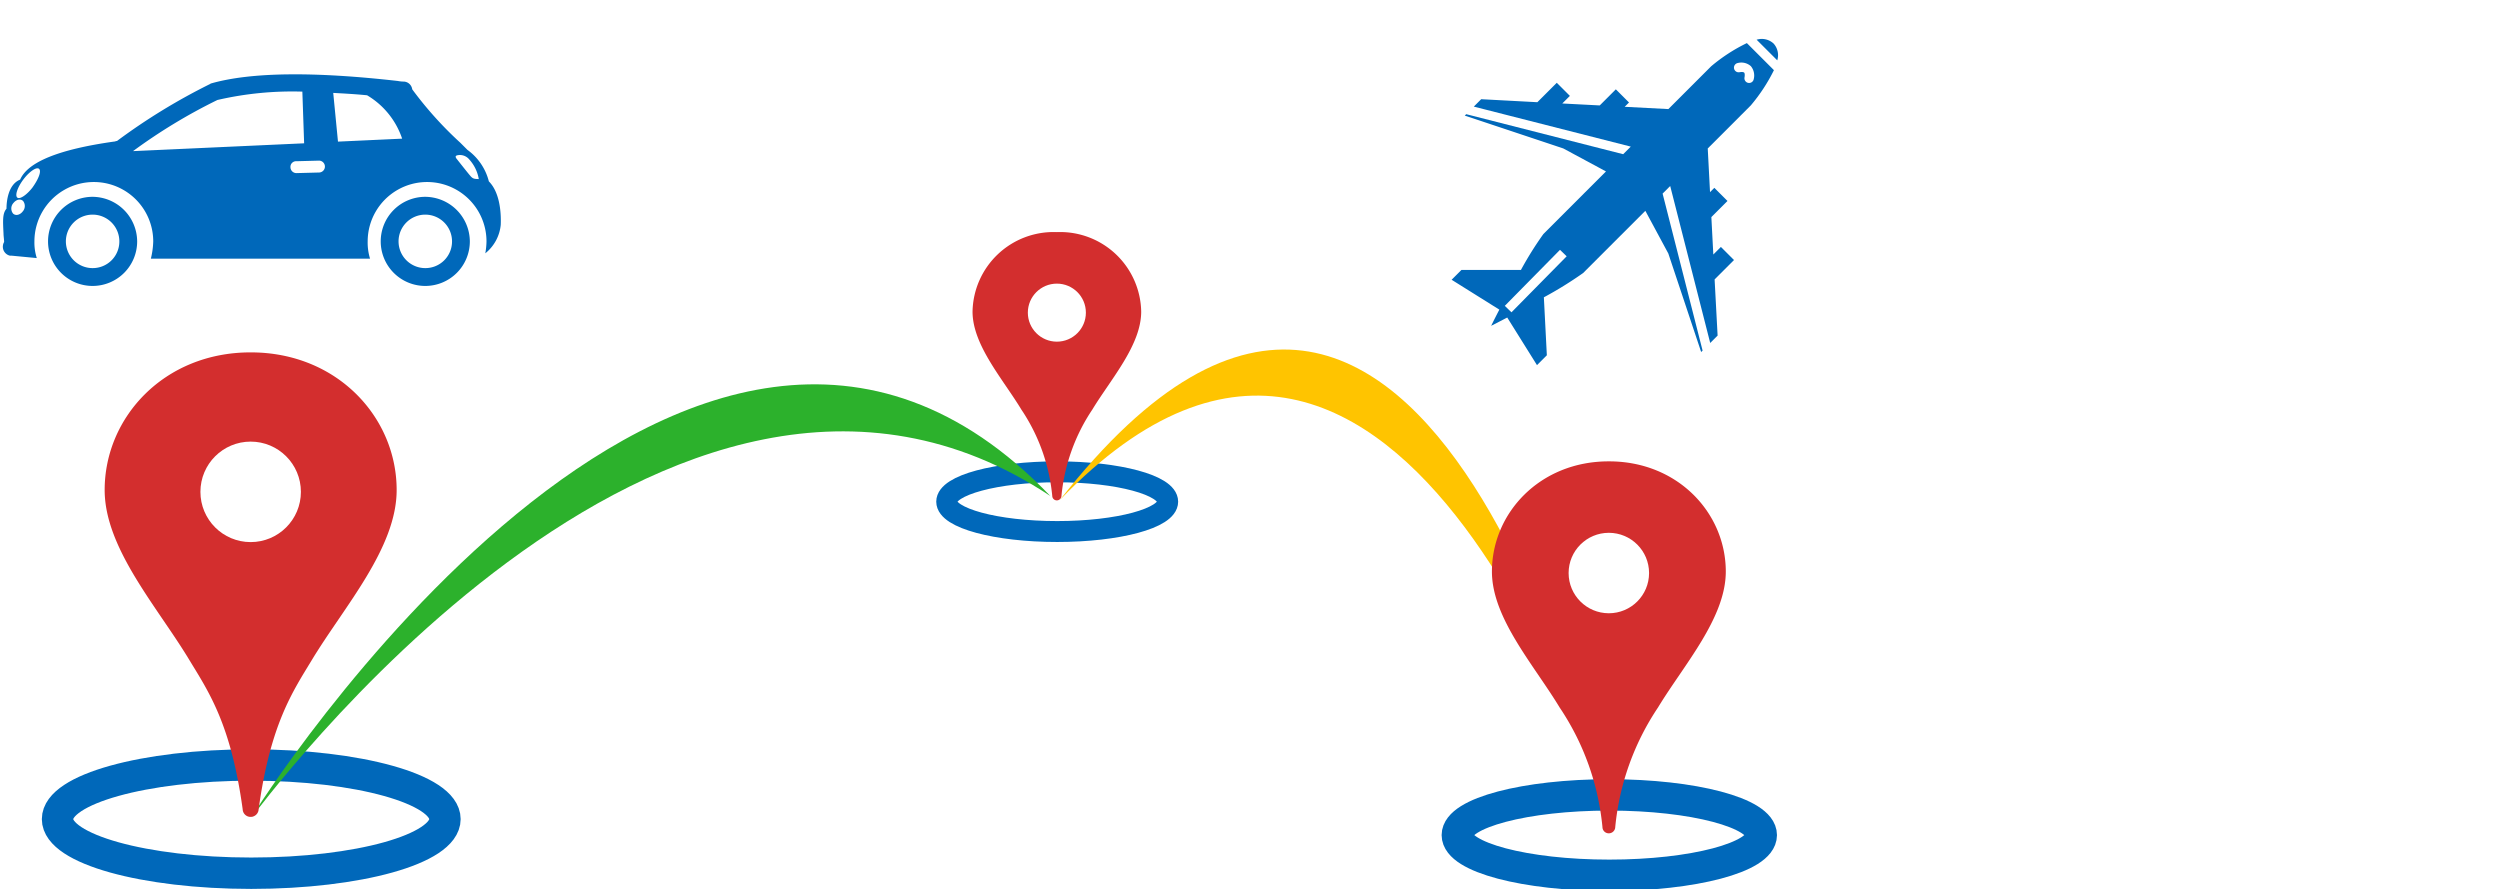
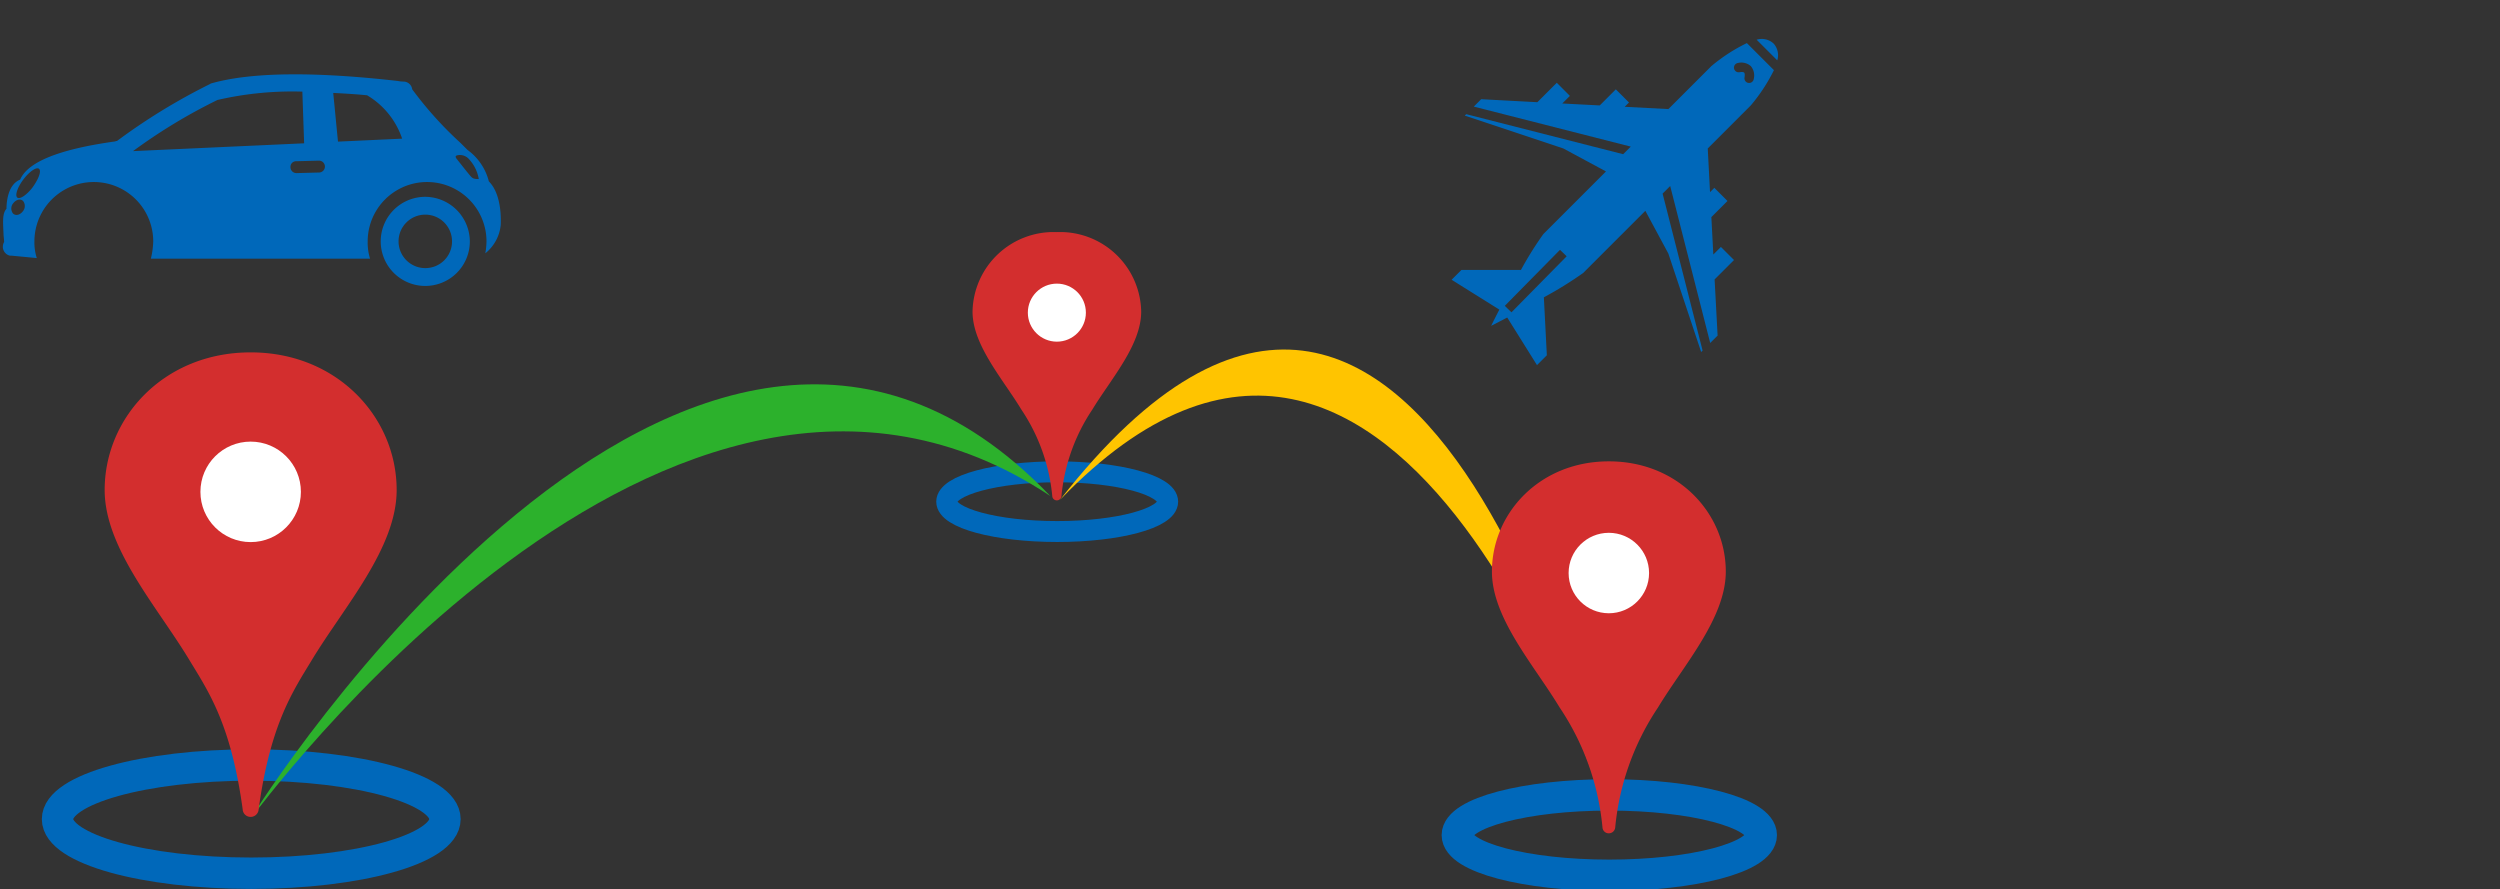
<svg xmlns="http://www.w3.org/2000/svg" viewBox="0 0 239 85">
  <rect x="0" y="0" width="239" height="85" fill="#333333" stroke="none" />
  <clipPath id="a">
    <path d="m0 0h239v85h-239z" />
  </clipPath>
  <g clip-path="url(#a)">
-     <path d="m0 0h239v85h-239z" fill="#fff" />
-     <path d="m20.059 53.7a4.26 4.26 0 1 0 4.259 4.26 4.291 4.291 0 0 0 -4.259-4.26zm0 6.815a2.556 2.556 0 1 1 2.556-2.556 2.545 2.545 0 0 1 -2.556 2.556z" fill="#0068ba" transform="translate(-11.205 -34.884)" />
+     <path d="m0 0v85h-239z" fill="#fff" />
    <path d="m76.059 53.7a4.26 4.26 0 1 0 4.259 4.26 4.291 4.291 0 0 0 -4.259-4.26zm0 6.815a2.556 2.556 0 1 1 2.556-2.556 2.545 2.545 0 0 1 -2.556 2.556z" fill="#0068ba" transform="translate(-35.401 -34.884)" />
    <path d="m66.937 36.427c-1.136-.114-2.215-.17-3.237-.227l.454 4.657 6.077-.284a7.1 7.1 0 0 0 -3.294-4.146z" fill="none" transform="translate(-31.901 -27.323)" />
-     <path d="m46.186 35.995a29.393 29.393 0 0 0 -8.121.8 63.559 63.559 0 0 0 -8.065 4.879l16.3-.738z" fill="none" transform="translate(-17.341 -27.231)" />
    <path d="m54.651 43.315a5.323 5.323 0 0 0 -2.045-3.01l-.682-.682a35.224 35.224 0 0 1 -4.6-5.111.848.848 0 0 0 -.8-.738 2.913 2.913 0 0 1 -.568-.057c-8.008-.909-14.028-.852-17.833.227a.2.2 0 0 0 -.114.057 58.124 58.124 0 0 0 -8.909 5.452c-.114 0-.17.057-.284.057-5.225.738-8.235 1.931-8.973 3.635-1.136.454-1.306 2.045-1.306 2.783-.4.454-.341 1.193-.284 2.385 0 .227.057.568.057.8a.807.807 0 0 0 -.114.341.873.873 0 0 0 .682.965h.17l2.385.227a4.9 4.9 0 0 1 -.227-1.59 5.679 5.679 0 1 1 11.359 0 7.681 7.681 0 0 1 -.227 1.647h20.955a5.251 5.251 0 0 1 -.227-1.647 5.679 5.679 0 1 1 11.359 0 6.992 6.992 0 0 1 -.114 1.136 3.981 3.981 0 0 0 1.477-2.726c.056-1.425-.171-3.186-1.137-4.151zm-44.582 2.9c-.284.341-.682.4-.909.17a.782.782 0 0 1 .057-1.022c.284-.341.682-.4.909-.17a.782.782 0 0 1 -.057 1.018zm.965-2.329c-.568.738-1.249 1.193-1.477.965s.057-1.022.625-1.761 1.249-1.193 1.477-.965-.059.962-.625 1.758zm9.6-3.464a52.511 52.511 0 0 1 8.066-4.888 31.766 31.766 0 0 1 8.121-.8l.17 4.941zm17.776 2.045-2.158.057a.569.569 0 0 1 -.568-.568.537.537 0 0 1 .568-.568l2.158-.057a.568.568 0 0 1 0 1.136zm1.817-2.953-.454-4.657c1.022.057 2.1.114 3.237.227a7.649 7.649 0 0 1 3.351 4.146zm13.46 3.578c-.454 0-.568-.057-.738-.227s-1.193-1.477-1.42-1.761c-.057-.114-.114-.227.114-.284a1.154 1.154 0 0 1 1.136.4 3.7 3.7 0 0 1 .907 1.867z" fill="#0068ba" transform="translate(-7.916 -25.975)" />
    <g fill="none" stroke="#0068ba">
      <g stroke-width="3" transform="translate(4 71.634)">
        <ellipse cx="20.019" cy="6.673" rx="20.019" ry="6.673" stroke="none" />
        <ellipse cx="20.019" cy="6.673" fill="none" rx="18.519" ry="5.173" />
      </g>
      <g stroke-width="3" transform="translate(137.819 74.492)">
        <ellipse cx="16.03" cy="5.343" rx="16.03" ry="5.343" stroke="none" />
        <ellipse cx="16.03" cy="5.343" fill="none" rx="14.53" ry="3.843" />
      </g>
      <g stroke-width="2" transform="translate(89.505 44.106)">
        <ellipse cx="11.563" cy="3.854" rx="11.563" ry="3.854" stroke="none" />
        <ellipse cx="11.563" cy="3.854" fill="none" rx="10.563" ry="2.854" />
      </g>
    </g>
    <path d="m-8026.711 7269.86c.083-.311 41.892-66.626 76.337-30.667-36.552-24.332-76.42 30.978-76.337 30.667z" fill="#2cb12c" transform="translate(8050.79 -7191.768)" />
    <path d="m-7962.7 7247.005c.083-.311-19.564-65.377-52.543-31.118 35.488-45.435 52.46 31.429 52.543 31.118z" fill="#ffc400" transform="translate(8116.582 -7168.103)" />
    <g transform="translate(142.628 44.106)">
      <path d="m11.186 35.559h-.019a.6.6 0 0 1 -.6-.584 24.686 24.686 0 0 0 -4.1-11.455c-2.445-4.049-6.467-8.534-6.467-12.983 0-5.597 4.587-10.537 11.158-10.537h.042c6.571 0 11.158 4.94 11.158 10.537 0 4.448-4.022 8.934-6.469 12.974a24.792 24.792 0 0 0 -4.1 11.455.612.612 0 0 1 -.603.593z" fill="#d32e2e" fill-rule="evenodd" />
      <ellipse cx="3.846" cy="3.846" fill="#fff" rx="3.846" ry="3.846" transform="translate(7.331 6.83)" />
    </g>
    <g transform="translate(10.006 33.688)">
      <path d="m13.969 44.407h-.023a.754.754 0 0 1 -.752-.729c-1.123-8.182-3.275-11.261-5.115-14.3-3.056-5.063-8.079-10.664-8.079-16.219 0-6.99 5.729-13.159 13.934-13.159h.046c8.205 0 13.934 6.169 13.934 13.159 0 5.555-5.023 11.157-8.078 16.2-1.84 3.044-3.981 6.122-5.115 14.3a.764.764 0 0 1 -.752.748z" fill="#d32e2e" fill-rule="evenodd" />
      <ellipse cx="4.803" cy="4.803" fill="#fff" rx="4.803" ry="4.803" transform="translate(9.154 8.53)" />
    </g>
    <g transform="translate(92.975 22.189)">
      <path d="m8.068 25.648h-.013a.435.435 0 0 1 -.434-.421 17.806 17.806 0 0 0 -2.955-8.262c-1.766-2.921-4.666-6.156-4.666-9.365a7.75 7.75 0 0 1 8.048-7.6h.027a7.75 7.75 0 0 1 8.048 7.6c0 3.209-2.9 6.444-4.666 9.358a17.882 17.882 0 0 0 -2.957 8.263.441.441 0 0 1 -.432.427z" fill="#d32e2e" fill-rule="evenodd" />
      <ellipse cx="2.774" cy="2.774" fill="#fff" rx="2.774" ry="2.774" transform="translate(5.287 4.926)" />
    </g>
    <path d="m30 959.362a1.664 1.664 0 0 0 -1.4.888h2.789a1.654 1.654 0 0 0 -1.389-.888zm-1.831 1.776a16.268 16.268 0 0 0 -.846 3.982v5.786l-3.108 2.8v-.583h-1.779v2.177l-2.664 2.4v-1.027h-1.772v2.627l-4 3.594v1l13.319-7.908v1.027l-13.319 7.906v.194l8.88-4.44 4.44-1.332v8.459a32.661 32.661 0 0 0 .916 3.968h-.028l-4 4v1.332l5.245-1.207c.171.538.349 1.08.541 1.651.183-.568.362-1.115.527-1.651l5.231 1.207v-1.332l-4.121-3.718a36.206 36.206 0 0 0 1.013-4.3v-8.408l4.44 1.332 8.88 4.44v-.194l-13.317-7.91v-1.027l13.319 7.908v-1l-4-3.594v-2.622h-1.771v1.025l-2.664-2.4v-2.178h-1.776v.583l-3.108-2.8v-5.827a16.543 16.543 0 0 0 -.819-3.94zm1.831 1.29a1.4 1.4 0 0 1 1.068.68.448.448 0 0 1 -.735.514c-.18-.253-.3-.305-.347-.305s-.165.032-.347.291a.448.448 0 1 1 -.735-.513 1.362 1.362 0 0 1 1.096-.667zm.4 25.307.055 7.52-.888.014-.055-7.52z" fill="#0068ba" transform="matrix(.707 .707 -.707 .707 826.61 -695.32)" />
  </g>
</svg>